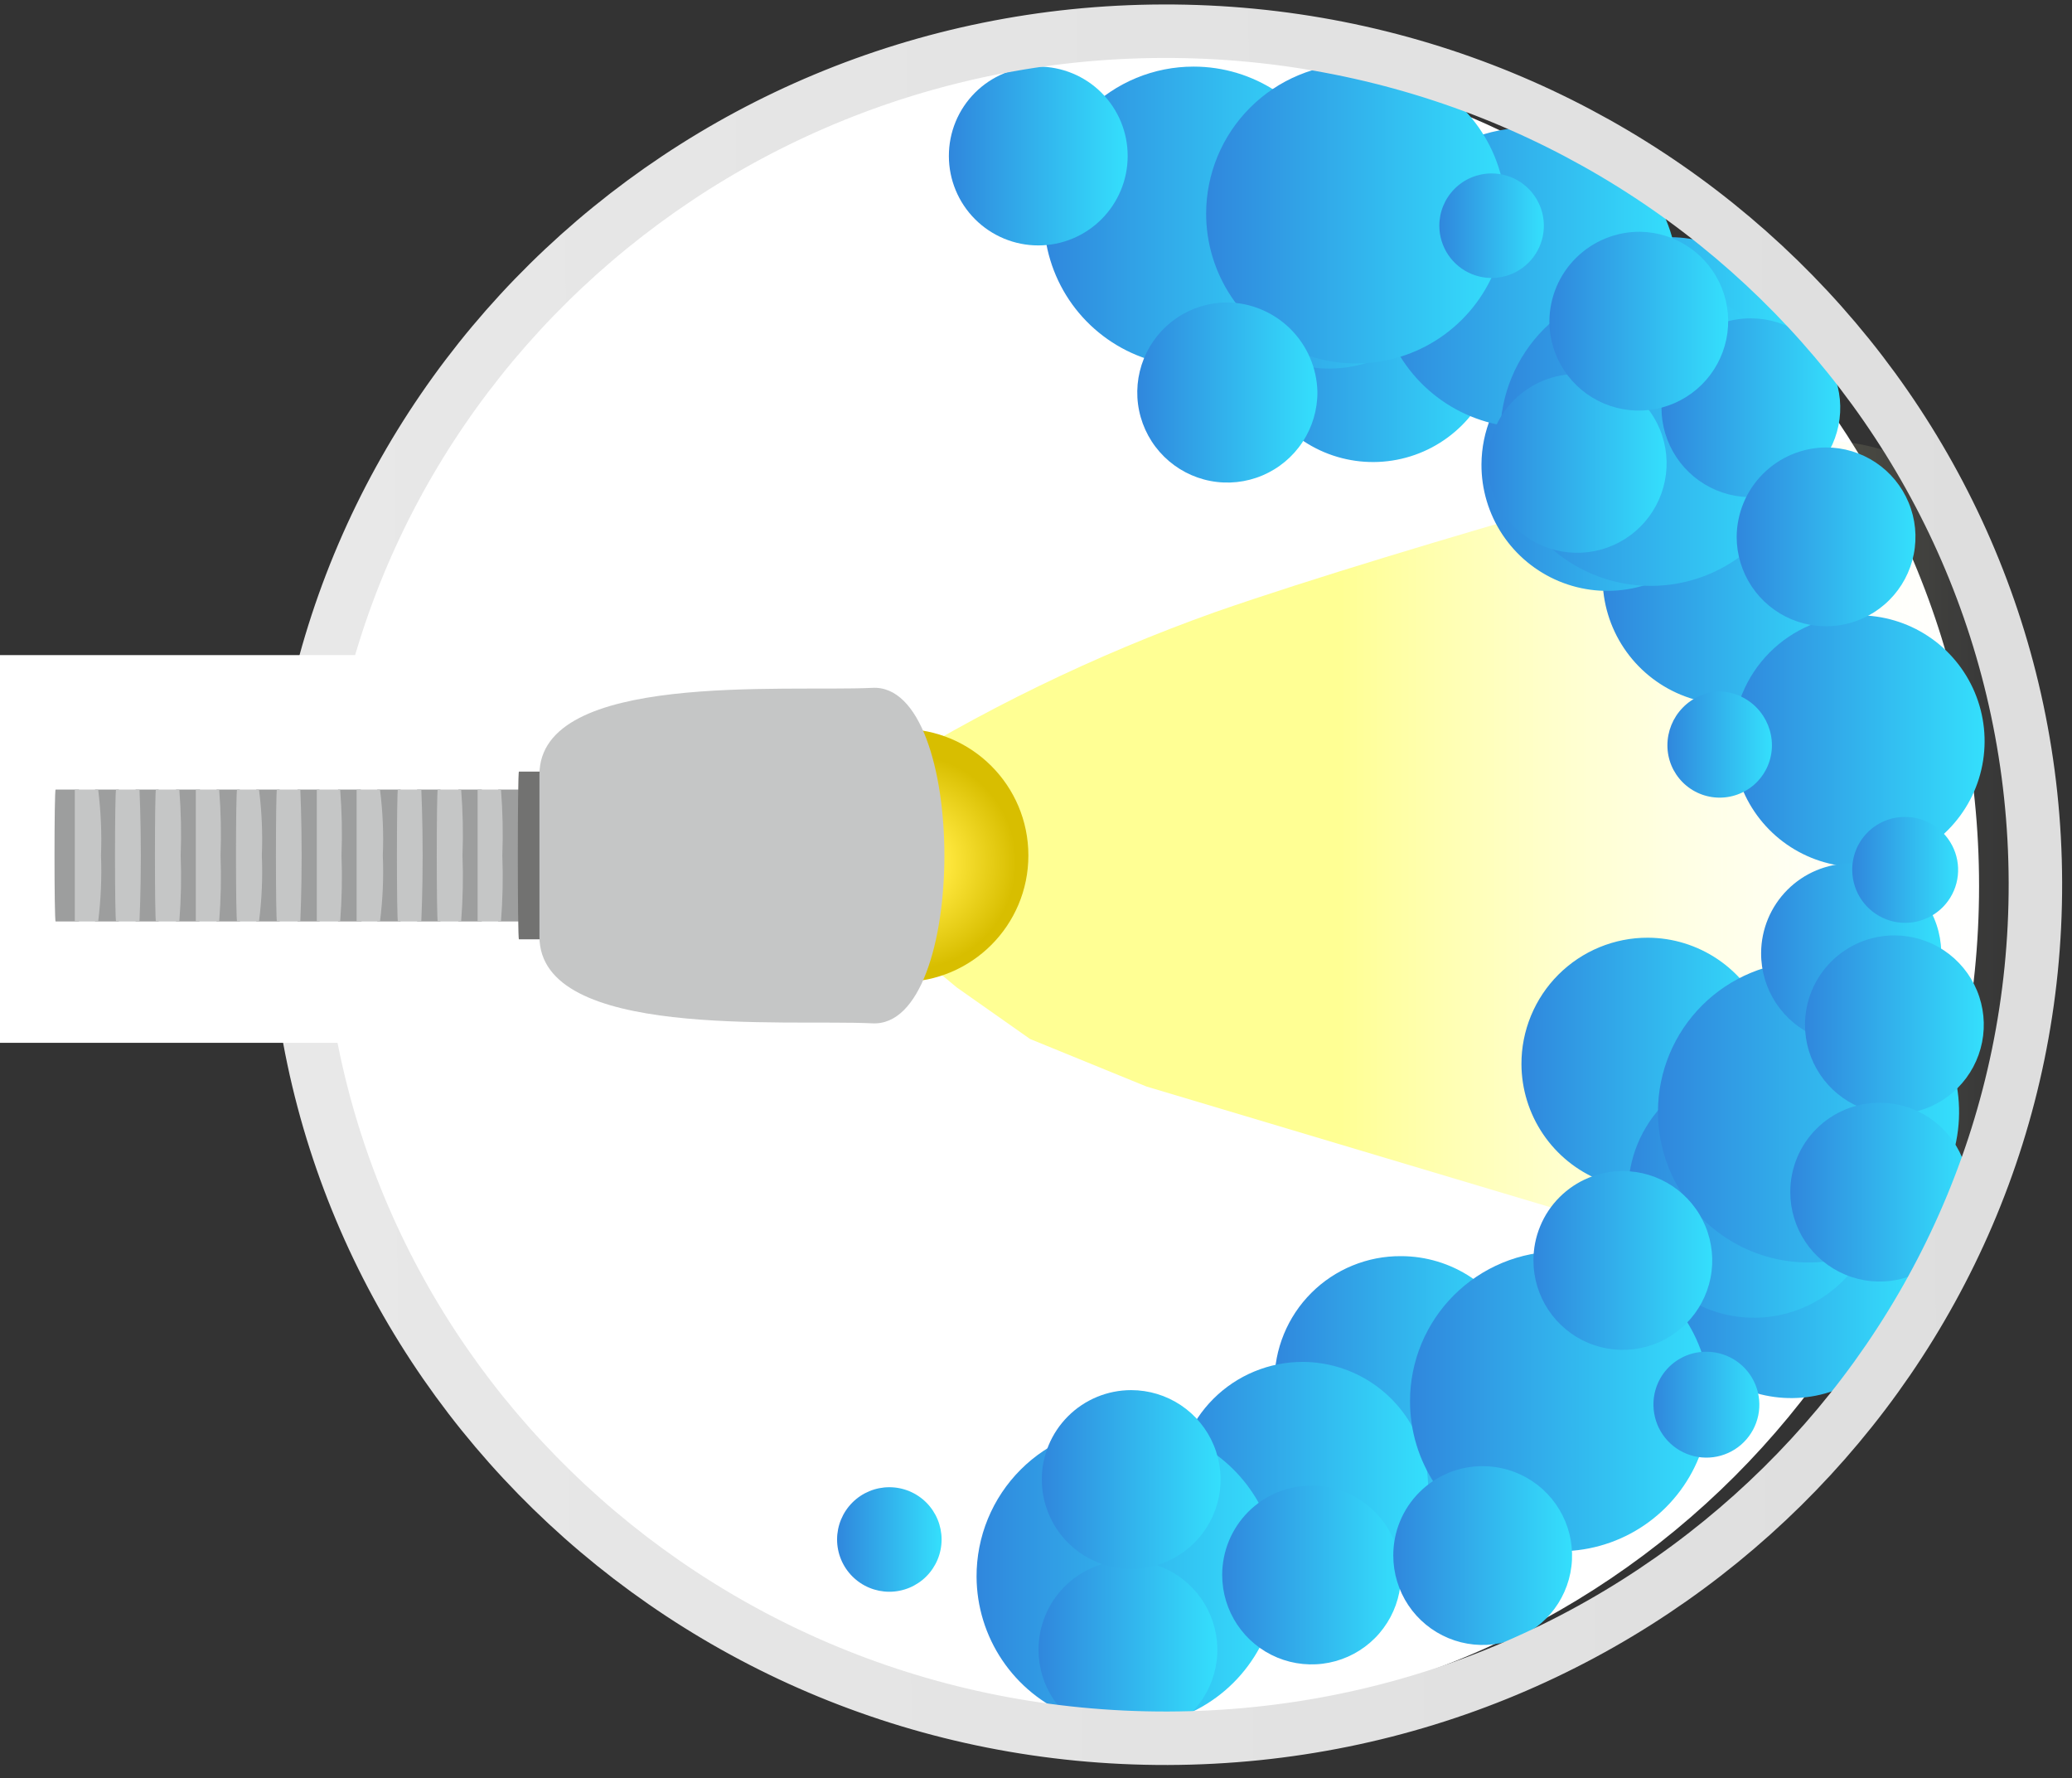
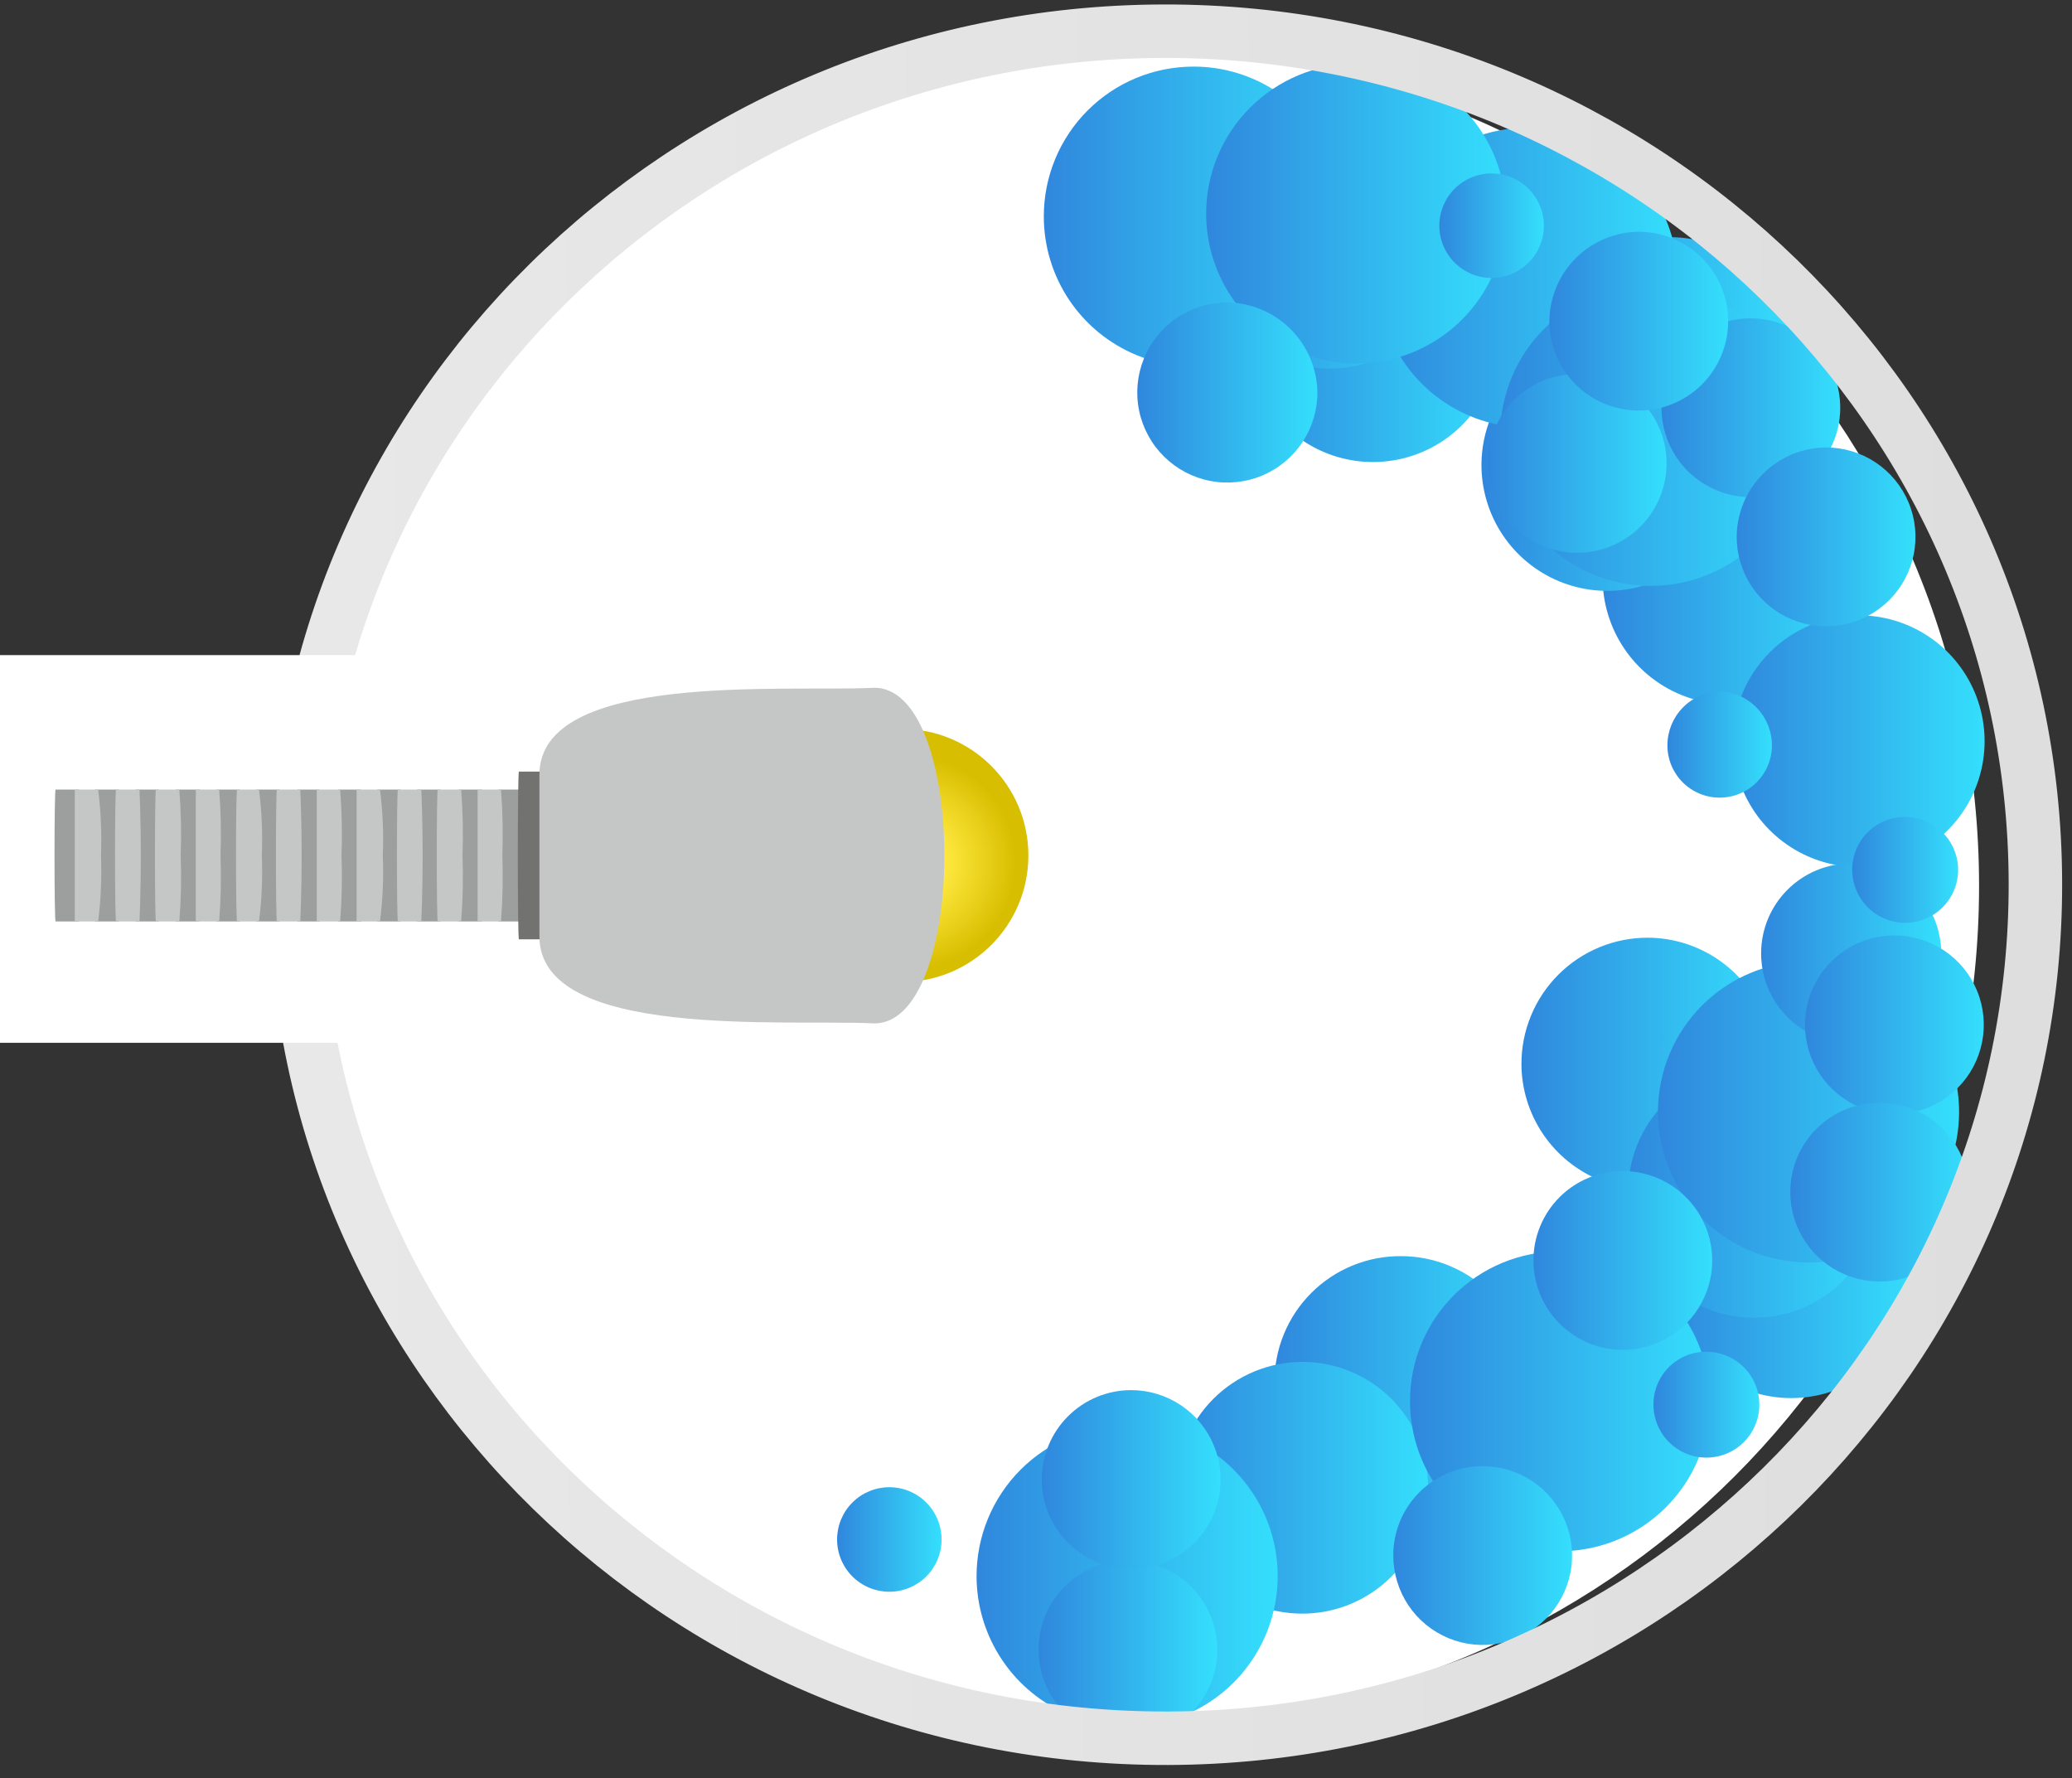
<svg xmlns="http://www.w3.org/2000/svg" width="155" height="133" viewBox="0 0 155 133" fill="none">
  <rect x="0" y="0" width="155" height="133" fill="#333333" stroke="none" />
  <path d="M85.59 128.726C120.085 128.726 148.048 100.763 148.048 66.269C148.048 31.774 120.085 3.811 85.59 3.811C51.096 3.811 23.132 31.774 23.132 66.269C23.132 100.763 51.096 128.726 85.59 128.726Z" fill="white" />
-   <path opacity="0.42" d="M65.185 58.288C73.263 53.192 81.878 49.002 90.873 45.793C105.359 40.742 133.3 33.146 133.3 33.146C133.3 33.146 143.21 31.287 147.27 38.853C151.331 46.419 151.846 55.51 151.998 57.036C152.149 58.561 152.372 69.37 152.22 69.986C152.069 70.602 150.341 80.017 150.341 80.017L147.422 88.199L144.109 92.361L139.836 94.886L136.229 95.351L126.128 93.331L85.762 81.269L77.055 77.714L71.569 73.855L65.64 68.925L64.286 65.844L64.064 61.804L64.216 60.723L65.185 58.288Z" fill="url(#paint0_linear)" />
  <path fill-rule="evenodd" clip-rule="evenodd" d="M129.34 33.752C131.213 33.75 133.044 34.303 134.602 35.343C136.16 36.382 137.375 37.86 138.093 39.59C138.81 41.32 138.999 43.224 138.634 45.061C138.269 46.898 137.367 48.585 136.043 49.91C134.719 51.234 133.031 52.136 131.194 52.501C129.357 52.865 127.453 52.677 125.723 51.959C123.993 51.242 122.515 50.027 121.476 48.469C120.437 46.911 119.883 45.08 119.885 43.207C119.88 41.963 120.12 40.731 120.594 39.582C121.067 38.432 121.763 37.388 122.642 36.509C123.521 35.63 124.566 34.934 125.715 34.46C126.865 33.987 128.097 33.746 129.34 33.752Z" fill="url(#paint1_linear)" />
  <path fill-rule="evenodd" clip-rule="evenodd" d="M102.763 15.73C104.625 15.74 106.442 16.302 107.985 17.345C109.528 18.388 110.726 19.865 111.43 21.589C112.133 23.313 112.309 25.207 111.936 27.031C111.563 28.855 110.658 30.528 109.334 31.838C108.01 33.147 106.328 34.035 104.5 34.388C102.671 34.742 100.78 34.545 99.063 33.824C97.347 33.102 95.883 31.887 94.857 30.333C93.83 28.78 93.288 26.956 93.298 25.095C93.303 23.858 93.552 22.634 94.031 21.494C94.51 20.354 95.209 19.319 96.088 18.449C96.967 17.579 98.01 16.892 99.155 16.425C100.3 15.959 101.526 15.722 102.763 15.73Z" fill="url(#paint2_linear)" />
  <path fill-rule="evenodd" clip-rule="evenodd" d="M104.804 93.957C106.676 93.957 108.506 94.512 110.062 95.552C111.619 96.592 112.832 98.07 113.548 99.799C114.265 101.529 114.452 103.432 114.087 105.268C113.722 107.104 112.82 108.791 111.497 110.115C110.173 111.438 108.486 112.34 106.65 112.705C104.814 113.07 102.911 112.883 101.182 112.166C99.452 111.45 97.974 110.237 96.934 108.68C95.894 107.124 95.339 105.294 95.339 103.422C95.331 102.176 95.57 100.942 96.043 99.79C96.516 98.638 97.212 97.591 98.093 96.711C98.973 95.83 100.02 95.133 101.172 94.661C102.324 94.188 103.558 93.948 104.804 93.957Z" fill="url(#paint3_linear)" />
  <path fill-rule="evenodd" clip-rule="evenodd" d="M97.46 101.866C99.319 101.874 101.133 102.432 102.675 103.47C104.217 104.507 105.418 105.978 106.125 107.697C106.833 109.415 107.016 111.305 106.651 113.127C106.287 114.95 105.391 116.624 104.077 117.938C102.762 119.252 101.089 120.148 99.266 120.513C97.444 120.877 95.554 120.694 93.835 119.986C92.117 119.279 90.646 118.079 89.608 116.536C88.571 114.994 88.013 113.18 88.005 111.321C88.002 110.079 88.245 108.848 88.719 107.7C89.193 106.551 89.89 105.508 90.768 104.63C91.647 103.751 92.69 103.055 93.838 102.581C94.987 102.106 96.218 101.864 97.46 101.866Z" fill="url(#paint4_linear)" />
  <path fill-rule="evenodd" clip-rule="evenodd" d="M138.997 46.025C140.859 46.015 142.683 46.557 144.236 47.584C145.79 48.61 147.005 50.074 147.726 51.79C148.448 53.507 148.645 55.398 148.291 57.227C147.938 59.055 147.05 60.737 145.741 62.061C144.431 63.385 142.758 64.29 140.934 64.663C139.11 65.036 137.216 64.86 135.492 64.157C133.768 63.453 132.291 62.255 131.248 60.712C130.205 59.169 129.643 57.352 129.633 55.49C129.625 52.995 130.606 50.598 132.361 48.824C134.116 47.05 136.502 46.044 138.997 46.025Z" fill="url(#paint5_linear)" />
  <path fill-rule="evenodd" clip-rule="evenodd" d="M124.976 17.741C126.834 17.75 128.647 18.31 130.188 19.348C131.728 20.387 132.927 21.857 133.633 23.576C134.34 25.294 134.522 27.183 134.157 29.004C133.792 30.826 132.897 32.498 131.583 33.812C130.269 35.126 128.596 36.021 126.775 36.386C124.953 36.751 123.065 36.569 121.346 35.863C119.628 35.156 118.157 33.958 117.119 32.417C116.081 30.877 115.521 29.063 115.511 27.206C115.509 25.962 115.752 24.73 116.226 23.58C116.701 22.431 117.398 21.386 118.278 20.507C119.157 19.627 120.202 18.93 121.351 18.456C122.501 17.981 123.733 17.738 124.976 17.741Z" fill="url(#paint6_linear)" />
  <path fill-rule="evenodd" clip-rule="evenodd" d="M123.28 70.138C125.137 70.147 126.951 70.707 128.491 71.745C130.032 72.784 131.23 74.254 131.937 75.973C132.643 77.691 132.825 79.58 132.46 81.401C132.095 83.223 131.2 84.895 129.886 86.209C128.573 87.523 126.9 88.418 125.078 88.783C123.257 89.148 121.368 88.966 119.65 88.26C117.931 87.553 116.461 86.355 115.422 84.814C114.384 83.274 113.824 81.46 113.815 79.603C113.81 78.359 114.053 77.126 114.527 75.976C115.001 74.826 115.698 73.781 116.578 72.901C117.458 72.021 118.503 71.324 119.653 70.85C120.803 70.376 122.036 70.133 123.28 70.138Z" fill="url(#paint7_linear)" />
  <path fill-rule="evenodd" clip-rule="evenodd" d="M120.178 25.367C122.045 25.355 123.873 25.898 125.431 26.928C126.988 27.957 128.204 29.426 128.924 31.148C129.645 32.871 129.837 34.768 129.476 36.6C129.116 38.431 128.219 40.114 126.9 41.435C125.58 42.756 123.898 43.654 122.067 44.017C120.236 44.38 118.338 44.189 116.615 43.471C114.892 42.752 113.422 41.538 112.391 39.982C111.36 38.426 110.814 36.598 110.824 34.731C110.838 32.254 111.827 29.881 113.578 28.128C115.329 26.375 117.701 25.383 120.178 25.367Z" fill="url(#paint8_linear)" />
  <path fill-rule="evenodd" clip-rule="evenodd" d="M133.987 85.643C135.859 85.641 137.69 86.195 139.248 87.233C140.806 88.272 142.021 89.75 142.739 91.479C143.457 93.209 143.646 95.112 143.281 96.949C142.917 98.785 142.017 100.473 140.693 101.798C139.37 103.122 137.684 104.025 135.847 104.391C134.011 104.757 132.107 104.57 130.377 103.854C128.647 103.138 127.168 101.925 126.128 100.368C125.087 98.811 124.532 96.981 124.532 95.108C124.526 93.865 124.767 92.632 125.24 91.482C125.714 90.332 126.41 89.287 127.289 88.407C128.168 87.527 129.212 86.83 130.362 86.356C131.511 85.881 132.743 85.639 133.987 85.643Z" fill="url(#paint9_linear)" />
  <path fill-rule="evenodd" clip-rule="evenodd" d="M131.25 79.734C133.108 79.742 134.923 80.3 136.465 81.337C138.007 82.375 139.207 83.846 139.915 85.564C140.622 87.283 140.805 89.172 140.441 90.995C140.076 92.817 139.18 94.491 137.866 95.805C136.552 97.12 134.878 98.016 133.056 98.38C131.233 98.745 129.344 98.562 127.625 97.854C125.906 97.146 124.436 95.946 123.398 94.404C122.36 92.862 121.803 91.047 121.795 89.189C121.789 87.946 122.03 86.714 122.503 85.564C122.977 84.415 123.673 83.37 124.552 82.491C125.431 81.612 126.475 80.916 127.625 80.443C128.775 79.969 130.006 79.728 131.25 79.734Z" fill="url(#paint10_linear)" />
  <path fill-rule="evenodd" clip-rule="evenodd" d="M99.47 8.74C101.329 8.748 103.143 9.306 104.685 10.344C106.228 11.381 107.428 12.852 108.135 14.571C108.843 16.289 109.026 18.179 108.662 20.002C108.297 21.824 107.401 23.498 106.087 24.812C104.773 26.126 103.099 27.022 101.276 27.387C99.454 27.751 97.564 27.568 95.846 26.861C94.127 26.153 92.656 24.953 91.619 23.411C90.581 21.869 90.023 20.054 90.015 18.195C90.01 16.952 90.251 15.72 90.724 14.571C91.197 13.421 91.894 12.377 92.773 11.498C93.652 10.619 94.696 9.922 95.846 9.449C96.995 8.976 98.227 8.735 99.47 8.74Z" fill="url(#paint11_linear)" />
  <path fill-rule="evenodd" clip-rule="evenodd" d="M89.288 4.982C91.506 4.98 93.674 5.636 95.52 6.867C97.365 8.098 98.804 9.849 99.654 11.897C100.504 13.946 100.728 16.201 100.296 18.376C99.865 20.552 98.798 22.551 97.23 24.12C95.662 25.689 93.664 26.758 91.489 27.192C89.314 27.625 87.058 27.404 85.009 26.555C82.96 25.707 81.208 24.27 79.975 22.426C78.743 20.581 78.085 18.413 78.085 16.195C78.082 14.723 78.37 13.264 78.932 11.903C79.494 10.543 80.319 9.306 81.36 8.264C82.4 7.223 83.636 6.397 84.997 5.833C86.357 5.27 87.815 4.981 89.288 4.982Z" fill="url(#paint12_linear)" />
  <path fill-rule="evenodd" clip-rule="evenodd" d="M84.368 106.624C86.591 106.634 88.762 107.302 90.606 108.543C92.451 109.785 93.887 111.544 94.733 113.6C95.579 115.656 95.798 117.917 95.362 120.097C94.925 122.277 93.854 124.279 92.282 125.852C90.71 127.424 88.707 128.495 86.527 128.932C84.347 129.368 82.087 129.149 80.031 128.303C77.975 127.457 76.215 126.021 74.974 124.176C73.732 122.332 73.064 120.161 73.054 117.938C73.048 116.45 73.336 114.976 73.902 113.6C74.468 112.225 75.301 110.975 76.353 109.923C77.405 108.871 78.655 108.038 80.031 107.472C81.406 106.906 82.88 106.617 84.368 106.624Z" fill="url(#paint13_linear)" />
  <path fill-rule="evenodd" clip-rule="evenodd" d="M135.24 71.905C137.472 71.895 139.657 72.549 141.517 73.783C143.377 75.017 144.829 76.776 145.687 78.837C146.546 80.898 146.772 83.167 146.339 85.357C145.905 87.547 144.83 89.558 143.251 91.136C141.672 92.714 139.659 93.787 137.469 94.219C135.279 94.651 133.01 94.422 130.95 93.561C128.89 92.701 127.132 91.248 125.899 89.387C124.667 87.526 124.015 85.34 124.027 83.108C124.043 80.14 125.23 77.298 127.329 75.2C129.429 73.103 132.272 71.918 135.24 71.905Z" fill="url(#paint14_linear)" />
  <path fill-rule="evenodd" clip-rule="evenodd" d="M114.279 9.558C116.497 9.556 118.666 10.212 120.511 11.443C122.356 12.674 123.795 14.425 124.645 16.473C125.495 18.522 125.719 20.777 125.287 22.952C124.856 25.128 123.789 27.127 122.221 28.696C120.653 30.265 118.655 31.334 116.48 31.768C114.305 32.201 112.05 31.98 110 31.131C107.951 30.283 106.199 28.846 104.967 27.002C103.734 25.157 103.076 22.989 103.076 20.771C103.071 19.298 103.357 17.838 103.918 16.476C104.479 15.114 105.304 13.876 106.345 12.834C107.386 11.792 108.623 10.966 109.985 10.404C111.346 9.842 112.806 9.554 114.279 9.558Z" fill="url(#paint15_linear)" />
  <path fill-rule="evenodd" clip-rule="evenodd" d="M101.44 4.76C103.658 4.76 105.826 5.418 107.67 6.651C109.514 7.883 110.952 9.635 111.8 11.684C112.648 13.734 112.87 15.989 112.436 18.164C112.003 20.34 110.934 22.337 109.365 23.905C107.796 25.473 105.797 26.54 103.621 26.971C101.445 27.403 99.191 27.18 97.142 26.329C95.093 25.479 93.343 24.04 92.112 22.195C90.881 20.35 90.225 18.181 90.227 15.963C90.235 12.992 91.419 10.146 93.521 8.047C95.622 5.947 98.469 4.766 101.44 4.76Z" fill="url(#paint16_linear)" />
  <path fill-rule="evenodd" clip-rule="evenodd" d="M116.693 93.603C118.911 93.603 121.08 94.261 122.924 95.494C124.768 96.726 126.205 98.478 127.053 100.527C127.902 102.577 128.123 104.832 127.69 107.007C127.256 109.183 126.187 111.18 124.618 112.748C123.049 114.316 121.05 115.383 118.874 115.814C116.699 116.246 114.444 116.022 112.395 115.172C110.347 114.322 108.596 112.883 107.365 111.038C106.134 109.193 105.478 107.024 105.48 104.806C105.479 103.334 105.768 101.875 106.331 100.515C106.895 99.154 107.721 97.919 108.762 96.878C109.804 95.837 111.041 95.012 112.401 94.45C113.762 93.888 115.221 93.601 116.693 93.603Z" fill="url(#paint17_linear)" />
  <path fill-rule="evenodd" clip-rule="evenodd" d="M123.431 21.297C125.664 21.285 127.85 21.936 129.711 23.169C131.572 24.402 133.026 26.161 133.885 28.221C134.745 30.282 134.974 32.552 134.541 34.742C134.108 36.933 133.034 38.945 131.456 40.524C129.877 42.103 127.864 43.177 125.674 43.609C123.483 44.042 121.214 43.814 119.153 42.954C117.093 42.094 115.334 40.641 114.101 38.779C112.868 36.918 112.216 34.732 112.228 32.499C112.236 29.53 113.419 26.686 115.518 24.587C117.617 22.487 120.462 21.305 123.431 21.297Z" fill="url(#paint18_linear)" />
-   <path fill-rule="evenodd" clip-rule="evenodd" d="M77.671 4.982C78.549 4.981 79.419 5.153 80.231 5.489C81.043 5.824 81.781 6.317 82.402 6.938C83.023 7.559 83.516 8.297 83.852 9.109C84.187 9.921 84.359 10.791 84.358 11.67C84.358 13.443 83.653 15.144 82.399 16.398C81.145 17.652 79.444 18.357 77.671 18.357C75.897 18.357 74.196 17.652 72.942 16.398C71.688 15.144 70.983 13.443 70.983 11.67C70.981 10.791 71.152 9.92 71.487 9.107C71.822 8.295 72.315 7.557 72.936 6.935C73.558 6.314 74.296 5.821 75.108 5.486C75.921 5.151 76.792 4.98 77.671 4.982Z" fill="url(#paint19_linear)" />
  <path fill-rule="evenodd" clip-rule="evenodd" d="M131.017 23.812C132.338 23.82 133.628 24.219 134.722 24.959C135.817 25.699 136.668 26.747 137.167 27.97C137.667 29.193 137.793 30.537 137.53 31.832C137.266 33.127 136.625 34.314 135.688 35.245C134.75 36.176 133.557 36.808 132.26 37.062C130.964 37.315 129.621 37.179 128.401 36.67C127.182 36.161 126.141 35.303 125.409 34.202C124.677 33.102 124.288 31.81 124.29 30.489C124.288 29.607 124.462 28.734 124.8 27.92C125.138 27.106 125.634 26.367 126.26 25.746C126.886 25.125 127.628 24.635 128.445 24.302C129.261 23.97 130.136 23.803 131.017 23.812Z" fill="url(#paint20_linear)" />
  <path fill-rule="evenodd" clip-rule="evenodd" d="M117.986 27.973C119.309 27.973 120.602 28.366 121.702 29.101C122.802 29.836 123.659 30.881 124.165 32.104C124.671 33.326 124.803 34.672 124.544 35.969C124.285 37.266 123.647 38.458 122.711 39.393C121.775 40.328 120.582 40.964 119.284 41.221C117.987 41.477 116.642 41.344 115.42 40.836C114.198 40.328 113.155 39.469 112.421 38.368C111.687 37.267 111.297 35.974 111.299 34.651C111.299 33.773 111.472 32.904 111.808 32.093C112.144 31.282 112.637 30.546 113.258 29.925C113.879 29.305 114.616 28.814 115.428 28.479C116.239 28.144 117.108 27.972 117.986 27.973Z" fill="url(#paint21_linear)" />
-   <path fill-rule="evenodd" clip-rule="evenodd" d="M98.106 111.119C99.429 111.117 100.723 111.508 101.824 112.241C102.925 112.975 103.784 114.019 104.292 115.24C104.799 116.462 104.933 117.807 104.676 119.105C104.419 120.403 103.783 121.595 102.849 122.531C101.914 123.468 100.722 124.105 99.425 124.364C98.127 124.623 96.782 124.491 95.56 123.986C94.337 123.48 93.292 122.623 92.557 121.523C91.822 120.423 91.429 119.129 91.429 117.806C91.428 116.929 91.6 116.059 91.935 115.248C92.269 114.437 92.761 113.699 93.381 113.078C94.001 112.457 94.738 111.965 95.549 111.628C96.359 111.292 97.229 111.119 98.106 111.119Z" fill="url(#paint22_linear)" />
  <path fill-rule="evenodd" clip-rule="evenodd" d="M136.593 33.468C137.917 33.467 139.211 33.857 140.312 34.591C141.413 35.325 142.272 36.37 142.779 37.592C143.287 38.814 143.42 40.16 143.162 41.458C142.905 42.756 142.268 43.949 141.332 44.884C140.396 45.82 139.204 46.457 137.905 46.715C136.607 46.973 135.262 46.839 134.039 46.332C132.817 45.825 131.773 44.966 131.039 43.865C130.305 42.763 129.914 41.469 129.916 40.146C129.929 38.379 130.637 36.688 131.886 35.439C133.136 34.19 134.826 33.482 136.593 33.468Z" fill="url(#paint23_linear)" />
  <path fill-rule="evenodd" clip-rule="evenodd" d="M138.432 64.582C139.768 64.572 141.078 64.959 142.194 65.696C143.309 66.432 144.181 67.484 144.697 68.717C145.213 69.951 145.351 71.309 145.093 72.621C144.834 73.933 144.191 75.138 143.246 76.083C142.301 77.029 141.096 77.671 139.784 77.93C138.472 78.188 137.113 78.05 135.88 77.534C134.647 77.018 133.595 76.147 132.859 75.031C132.122 73.915 131.734 72.606 131.744 71.269C131.755 69.498 132.463 67.804 133.715 66.552C134.966 65.3 136.661 64.592 138.432 64.582Z" fill="url(#paint24_linear)" />
  <path fill-rule="evenodd" clip-rule="evenodd" d="M122.694 17.336C124.012 17.356 125.294 17.765 126.381 18.512C127.467 19.259 128.309 20.31 128.799 21.534C129.29 22.757 129.408 24.099 129.139 25.389C128.869 26.68 128.225 27.862 127.285 28.787C126.346 29.712 125.155 30.339 123.86 30.589C122.566 30.839 121.227 30.701 120.011 30.192C118.795 29.683 117.756 28.826 117.026 27.728C116.295 26.631 115.905 25.342 115.905 24.024C115.912 23.139 116.093 22.264 116.437 21.449C116.782 20.634 117.284 19.895 117.914 19.274C118.545 18.653 119.291 18.162 120.111 17.83C120.931 17.497 121.809 17.33 122.694 17.336Z" fill="url(#paint25_linear)" />
  <path fill-rule="evenodd" clip-rule="evenodd" d="M91.763 22.62C93.542 22.632 95.246 23.338 96.513 24.586C97.781 25.835 98.512 27.528 98.551 29.307C98.561 30.639 98.175 31.945 97.443 33.059C96.711 34.172 95.666 35.043 94.438 35.562C93.211 36.082 91.857 36.225 90.549 35.975C89.24 35.725 88.034 35.092 87.085 34.157C86.136 33.222 85.485 32.026 85.215 30.721C84.945 29.416 85.069 28.061 85.569 26.826C86.07 25.591 86.926 24.532 88.028 23.783C89.13 23.035 90.43 22.63 91.763 22.62Z" fill="url(#paint26_linear)" />
  <path fill-rule="evenodd" clip-rule="evenodd" d="M121.4 87.593C122.723 87.593 124.016 87.985 125.115 88.72C126.215 89.455 127.072 90.499 127.578 91.721C128.084 92.943 128.217 94.287 127.959 95.585C127.701 96.882 127.064 98.073 126.129 99.009C125.193 99.944 124.002 100.581 122.705 100.839C121.408 101.097 120.063 100.964 118.841 100.458C117.619 99.952 116.575 99.095 115.84 97.995C115.105 96.895 114.713 95.603 114.713 94.28C114.71 93.401 114.881 92.53 115.217 91.718C115.552 90.905 116.044 90.167 116.666 89.546C117.287 88.924 118.025 88.431 118.838 88.096C119.65 87.761 120.521 87.59 121.4 87.593Z" fill="url(#paint27_linear)" />
  <path fill-rule="evenodd" clip-rule="evenodd" d="M141.715 69.966C143.037 69.966 144.33 70.358 145.43 71.093C146.529 71.827 147.387 72.872 147.893 74.094C148.399 75.316 148.531 76.66 148.273 77.957C148.015 79.255 147.378 80.446 146.443 81.381C145.508 82.317 144.316 82.954 143.019 83.212C141.722 83.469 140.377 83.337 139.155 82.831C137.934 82.325 136.889 81.468 136.154 80.368C135.42 79.268 135.027 77.975 135.027 76.653C135.027 74.879 135.732 73.178 136.986 71.924C138.24 70.67 139.941 69.966 141.715 69.966Z" fill="url(#paint28_linear)" />
  <path fill-rule="evenodd" clip-rule="evenodd" d="M84.368 116.716C85.691 116.714 86.985 117.104 88.086 117.838C89.187 118.571 90.046 119.615 90.553 120.837C91.061 122.058 91.195 123.403 90.938 124.701C90.681 125.999 90.045 127.192 89.11 128.128C88.175 129.064 86.984 129.702 85.686 129.961C84.389 130.22 83.044 130.088 81.821 129.582C80.599 129.076 79.554 128.219 78.819 127.119C78.083 126.019 77.691 124.726 77.691 123.403C77.688 122.525 77.859 121.655 78.194 120.843C78.528 120.031 79.02 119.293 79.64 118.672C80.26 118.05 80.998 117.558 81.809 117.222C82.62 116.886 83.49 116.714 84.368 116.716Z" fill="url(#paint29_linear)" />
  <path fill-rule="evenodd" clip-rule="evenodd" d="M84.621 103.978C85.943 103.978 87.236 104.37 88.336 105.105C89.436 105.839 90.293 106.884 90.799 108.106C91.305 109.328 91.438 110.672 91.18 111.969C90.921 113.267 90.285 114.458 89.349 115.393C88.414 116.329 87.223 116.965 85.925 117.223C84.628 117.482 83.284 117.349 82.062 116.843C80.84 116.337 79.795 115.48 79.061 114.38C78.326 113.28 77.934 111.987 77.934 110.665C77.934 108.891 78.638 107.19 79.892 105.936C81.146 104.682 82.847 103.978 84.621 103.978Z" fill="url(#paint30_linear)" />
  <path fill-rule="evenodd" clip-rule="evenodd" d="M140.614 82.481C141.937 82.481 143.23 82.874 144.33 83.609C145.43 84.344 146.287 85.389 146.793 86.612C147.298 87.835 147.43 89.18 147.171 90.477C146.913 91.775 146.275 92.966 145.338 93.901C144.402 94.836 143.21 95.472 141.912 95.729C140.614 95.986 139.269 95.852 138.047 95.344C136.826 94.836 135.782 93.978 135.048 92.877C134.315 91.775 133.924 90.482 133.926 89.159C133.925 88.281 134.097 87.411 134.433 86.6C134.769 85.788 135.261 85.051 135.883 84.431C136.504 83.81 137.242 83.319 138.054 82.984C138.865 82.65 139.735 82.479 140.614 82.481Z" fill="url(#paint31_linear)" />
  <path fill-rule="evenodd" clip-rule="evenodd" d="M110.905 109.665C112.228 109.663 113.522 110.053 114.623 110.787C115.724 111.52 116.582 112.564 117.09 113.786C117.598 115.007 117.732 116.352 117.475 117.65C117.218 118.948 116.582 120.141 115.647 121.077C114.712 122.013 113.521 122.651 112.223 122.91C110.926 123.169 109.581 123.037 108.358 122.531C107.136 122.025 106.091 121.168 105.355 120.068C104.62 118.968 104.228 117.675 104.228 116.352C104.225 115.474 104.396 114.604 104.73 113.792C105.065 112.98 105.556 112.242 106.177 111.621C106.797 110.999 107.534 110.507 108.346 110.171C109.157 109.835 110.027 109.663 110.905 109.665Z" fill="url(#paint32_linear)" />
  <path fill-rule="evenodd" clip-rule="evenodd" d="M127.734 101.109C128.51 101.125 129.264 101.369 129.903 101.81C130.541 102.251 131.036 102.87 131.326 103.59C131.615 104.31 131.687 105.1 131.532 105.86C131.376 106.621 131.001 107.319 130.452 107.868C129.903 108.417 129.205 108.792 128.445 108.947C127.684 109.103 126.895 109.031 126.174 108.742C125.454 108.452 124.835 107.957 124.394 107.318C123.953 106.68 123.709 105.925 123.693 105.149C123.678 104.615 123.772 104.082 123.969 103.585C124.167 103.088 124.464 102.636 124.842 102.258C125.221 101.88 125.672 101.583 126.169 101.385C126.667 101.187 127.199 101.093 127.734 101.109Z" fill="url(#paint33_linear)" />
  <path fill-rule="evenodd" clip-rule="evenodd" d="M66.529 111.24C67.566 111.24 68.56 111.652 69.293 112.385C70.026 113.119 70.438 114.113 70.438 115.15C70.438 116.187 70.026 117.181 69.293 117.914C68.56 118.647 67.566 119.059 66.529 119.059C65.492 119.059 64.498 118.647 63.765 117.914C63.032 117.181 62.62 116.187 62.62 115.15C62.62 114.113 63.032 113.119 63.765 112.385C64.498 111.652 65.492 111.24 66.529 111.24Z" fill="url(#paint34_linear)" />
  <path fill-rule="evenodd" clip-rule="evenodd" d="M142.472 61.106C143.254 61.097 144.021 61.319 144.677 61.744C145.333 62.17 145.848 62.78 146.158 63.498C146.468 64.216 146.558 65.009 146.417 65.778C146.277 66.547 145.912 67.257 145.368 67.819C144.824 68.381 144.126 68.77 143.362 68.936C142.598 69.102 141.802 69.038 141.075 68.752C140.347 68.466 139.72 67.971 139.273 67.33C138.826 66.688 138.579 65.929 138.563 65.147C138.548 64.624 138.638 64.102 138.828 63.614C139.017 63.126 139.303 62.68 139.667 62.304C140.031 61.927 140.467 61.627 140.949 61.422C141.431 61.216 141.949 61.109 142.472 61.106Z" fill="url(#paint35_linear)" />
  <path fill-rule="evenodd" clip-rule="evenodd" d="M111.582 12.973C112.355 12.973 113.111 13.202 113.754 13.632C114.396 14.061 114.897 14.672 115.193 15.386C115.489 16.1 115.567 16.886 115.416 17.645C115.265 18.403 114.893 19.099 114.346 19.646C113.799 20.193 113.103 20.565 112.344 20.716C111.586 20.867 110.8 20.79 110.086 20.494C109.371 20.198 108.761 19.697 108.331 19.054C107.902 18.411 107.672 17.655 107.672 16.882C107.672 15.845 108.084 14.851 108.817 14.118C109.55 13.384 110.545 12.973 111.582 12.973Z" fill="url(#paint36_linear)" />
  <path fill-rule="evenodd" clip-rule="evenodd" d="M128.643 51.712C129.692 51.746 130.686 52.187 131.416 52.941C132.145 53.695 132.553 54.703 132.552 55.753C132.552 56.266 132.451 56.775 132.255 57.249C132.058 57.723 131.77 58.154 131.407 58.517C131.044 58.88 130.614 59.168 130.139 59.364C129.665 59.561 129.157 59.662 128.643 59.662C128.13 59.662 127.621 59.561 127.147 59.364C126.673 59.168 126.242 58.88 125.879 58.517C125.516 58.154 125.228 57.723 125.031 57.249C124.835 56.775 124.734 56.266 124.734 55.753C124.733 54.703 125.141 53.695 125.871 52.941C126.6 52.187 127.594 51.746 128.643 51.712Z" fill="url(#paint37_linear)" />
  <path d="M87.355 130.017C123.298 129.919 152.358 101.257 152.262 65.998C152.166 30.74 122.95 2.236 87.007 2.334C51.064 2.432 22.004 31.094 22.1 66.353C22.196 101.611 51.411 130.114 87.355 130.017Z" stroke="url(#paint38_linear)" stroke-width="4" />
  <path d="M67.465 73.451C72.693 73.451 76.93 69.213 76.93 63.986C76.93 58.758 72.693 54.52 67.465 54.52C62.238 54.52 58 58.758 58 63.986C58 69.213 62.238 73.451 67.465 73.451Z" fill="url(#paint39_radial)" />
  <rect y="49" width="29" height="29" fill="white" />
  <path fill-rule="evenodd" clip-rule="evenodd" d="M5.909 59.056H4.161C4.05 59.056 4.05 68.925 4.161 68.925H5.909C5.909 68.925 6.01 66.763 6.01 63.986C6.01 61.218 5.909 59.056 5.909 59.056Z" fill="#9D9E9E" />
  <path fill-rule="evenodd" clip-rule="evenodd" d="M8.889 59.056H7.111V68.925H8.889C9.019 67.282 9.053 65.633 8.99 63.986C9.052 62.342 9.019 60.696 8.889 59.056Z" fill="#9D9E9E" />
  <path fill-rule="evenodd" clip-rule="evenodd" d="M11.869 59.056H10.142V68.925H11.869C12.073 67.287 12.144 65.635 12.081 63.986C12.144 62.339 12.073 60.691 11.869 59.056Z" fill="#9D9E9E" />
  <path fill-rule="evenodd" clip-rule="evenodd" d="M14.96 59.056H13.172C13.061 59.056 13.061 68.925 13.172 68.925H14.92C14.92 68.925 15.021 66.763 15.021 63.986C15.061 61.218 14.96 59.056 14.96 59.056Z" fill="#9D9E9E" />
  <path fill-rule="evenodd" clip-rule="evenodd" d="M17.94 59.056H16.203C16.102 59.056 16.102 68.925 16.203 68.925H17.95C18.08 67.282 18.114 65.633 18.051 63.986C18.11 62.342 18.073 60.696 17.94 59.056Z" fill="#9D9E9E" />
  <path fill-rule="evenodd" clip-rule="evenodd" d="M20.92 59.056H19.172V68.925H20.92C21.049 67.282 21.083 65.633 21.021 63.986C21.083 62.342 21.049 60.696 20.92 59.056Z" fill="#9D9E9E" />
  <path fill-rule="evenodd" clip-rule="evenodd" d="M23.9 59.056H22.264C22.163 59.056 22.163 68.925 22.264 68.925H23.91C24.12 67.287 24.192 65.635 24.122 63.986C24.188 62.339 24.114 60.69 23.9 59.056Z" fill="#9D9E9E" />
  <path fill-rule="evenodd" clip-rule="evenodd" d="M26.991 59.056H25.294C25.193 59.056 25.193 68.925 25.294 68.925H27.042C27.042 68.925 27.143 66.763 27.143 63.986C27.092 61.218 26.991 59.056 26.991 59.056Z" fill="#9D9E9E" />
  <path fill-rule="evenodd" clip-rule="evenodd" d="M29.971 59.056H28.224V68.925H29.971C30.101 67.282 30.134 65.633 30.072 63.986C30.134 62.342 30.101 60.696 29.971 59.056Z" fill="#9D9E9E" />
  <path fill-rule="evenodd" clip-rule="evenodd" d="M32.951 59.056H31.204V68.925H32.951C33.155 67.287 33.226 65.635 33.163 63.986C33.226 62.339 33.155 60.691 32.951 59.056Z" fill="#9D9E9E" />
  <path fill-rule="evenodd" clip-rule="evenodd" d="M36.042 59.056H34.294C34.183 59.056 34.183 68.925 34.294 68.925H36.042C36.042 68.925 36.143 66.763 36.143 63.986C36.143 61.218 36.042 59.056 36.042 59.056Z" fill="#9D9E9E" />
  <path fill-rule="evenodd" clip-rule="evenodd" d="M39.022 59.056H37.275C37.173 59.056 37.173 68.925 37.275 68.925H39.022C39.152 67.282 39.185 65.633 39.123 63.986C39.185 62.342 39.151 60.696 39.022 59.056Z" fill="#9D9E9E" />
  <path fill-rule="evenodd" clip-rule="evenodd" d="M7.344 59.056H5.596V68.925H7.344C7.548 67.287 7.619 65.635 7.556 63.986C7.619 62.339 7.548 60.691 7.344 59.056Z" fill="#C5C6C6" />
  <path fill-rule="evenodd" clip-rule="evenodd" d="M10.435 59.056H8.687C8.576 59.056 8.576 68.925 8.687 68.925H10.435C10.435 68.925 10.536 66.763 10.536 63.986C10.536 61.218 10.435 59.056 10.435 59.056Z" fill="#C5C6C6" />
  <path fill-rule="evenodd" clip-rule="evenodd" d="M13.415 59.056H11.667C11.566 59.056 11.566 68.925 11.667 68.925H13.415C13.544 67.282 13.578 65.633 13.516 63.986C13.578 62.342 13.544 60.696 13.415 59.056Z" fill="#C5C6C6" />
  <path fill-rule="evenodd" clip-rule="evenodd" d="M16.395 59.056H14.647V68.925H16.395C16.524 67.282 16.558 65.633 16.496 63.986C16.558 62.342 16.524 60.696 16.395 59.056Z" fill="#C5C6C6" />
  <path fill-rule="evenodd" clip-rule="evenodd" d="M19.375 59.056H17.738C17.627 59.056 17.627 68.925 17.738 68.925H19.375C19.585 67.287 19.656 65.635 19.587 63.986C19.655 62.339 19.585 60.69 19.375 59.056Z" fill="#C5C6C6" />
  <path fill-rule="evenodd" clip-rule="evenodd" d="M22.465 59.056H20.718C20.617 59.056 20.617 68.925 20.718 68.925H22.465C22.465 68.925 22.566 66.763 22.566 63.986C22.566 61.218 22.465 59.056 22.465 59.056Z" fill="#C5C6C6" />
  <path fill-rule="evenodd" clip-rule="evenodd" d="M25.446 59.056H23.698V68.925H25.446C25.575 67.282 25.609 65.633 25.547 63.986C25.609 62.342 25.575 60.696 25.446 59.056Z" fill="#C5C6C6" />
  <path fill-rule="evenodd" clip-rule="evenodd" d="M28.425 59.056H26.678V68.925H28.425C28.636 67.287 28.706 65.635 28.637 63.986C28.706 62.339 28.635 60.69 28.425 59.056Z" fill="#C5C6C6" />
  <path fill-rule="evenodd" clip-rule="evenodd" d="M31.517 59.056H29.769C29.668 59.056 29.668 68.925 29.769 68.925H31.517C31.517 68.925 31.618 66.763 31.618 63.986C31.618 61.218 31.517 59.056 31.517 59.056Z" fill="#C5C6C6" />
  <path fill-rule="evenodd" clip-rule="evenodd" d="M34.497 59.056H32.749C32.648 59.056 32.648 68.925 32.749 68.925H34.497C34.626 67.282 34.66 65.633 34.598 63.986C34.66 62.342 34.626 60.696 34.497 59.056Z" fill="#C5C6C6" />
  <path fill-rule="evenodd" clip-rule="evenodd" d="M37.477 59.056H35.729V68.925H37.477C37.606 67.282 37.64 65.633 37.578 63.986C37.64 62.342 37.606 60.696 37.477 59.056Z" fill="#C5C6C6" />
  <path fill-rule="evenodd" clip-rule="evenodd" d="M40.447 57.713H38.82C38.709 57.713 38.709 70.259 38.82 70.259H40.447C40.643 68.174 40.711 66.079 40.648 63.986C40.71 61.892 40.643 59.797 40.447 57.713Z" fill="#727271" />
  <path fill-rule="evenodd" clip-rule="evenodd" d="M65.246 51.45C58.67 51.763 40.355 50.217 40.355 57.935V70.056C40.355 77.774 58.67 76.229 65.246 76.542C72.448 76.946 72.448 51.035 65.246 51.45Z" fill="#C5C6C6" />
  <defs>
    <linearGradient id="paint0_linear" x1="64.064" y1="64.127" x2="152.271" y2="64.127" gradientUnits="userSpaceOnUse">
      <stop offset="0.41" stop-color="#FFFF00" />
      <stop offset="1" stop-color="white" stop-opacity="0" />
    </linearGradient>
    <linearGradient id="paint1_linear" x1="118.195" y1="48.287" x2="140.505" y2="48.287" gradientUnits="userSpaceOnUse">
      <stop stop-color="#2F7FDA" />
      <stop offset="1" stop-color="#35E7FF" />
    </linearGradient>
    <linearGradient id="paint2_linear" x1="91.617" y1="30.189" x2="113.808" y2="30.189" gradientUnits="userSpaceOnUse">
      <stop stop-color="#2F7FDA" />
      <stop offset="1" stop-color="#35E7FF" />
    </linearGradient>
    <linearGradient id="paint3_linear" x1="93.648" y1="108.492" x2="115.959" y2="108.492" gradientUnits="userSpaceOnUse">
      <stop stop-color="#2F7FDA" />
      <stop offset="1" stop-color="#35E7FF" />
    </linearGradient>
    <linearGradient id="paint4_linear" x1="86.324" y1="116.324" x2="108.515" y2="116.324" gradientUnits="userSpaceOnUse">
      <stop stop-color="#2F7FDA" />
      <stop offset="1" stop-color="#35E7FF" />
    </linearGradient>
    <linearGradient id="paint5_linear" x1="127.952" y1="60.483" x2="150.144" y2="60.483" gradientUnits="userSpaceOnUse">
      <stop stop-color="#2F7FDA" />
      <stop offset="1" stop-color="#35E7FF" />
    </linearGradient>
    <linearGradient id="paint6_linear" x1="113.83" y1="32.199" x2="136.022" y2="32.199" gradientUnits="userSpaceOnUse">
      <stop stop-color="#2F7FDA" />
      <stop offset="1" stop-color="#35E7FF" />
    </linearGradient>
    <linearGradient id="paint7_linear" x1="112.133" y1="84.596" x2="134.325" y2="84.596" gradientUnits="userSpaceOnUse">
      <stop stop-color="#2F7FDA" />
      <stop offset="1" stop-color="#35E7FF" />
    </linearGradient>
    <linearGradient id="paint8_linear" x1="109.143" y1="39.825" x2="131.335" y2="39.825" gradientUnits="userSpaceOnUse">
      <stop stop-color="#2F7FDA" />
      <stop offset="1" stop-color="#35E7FF" />
    </linearGradient>
    <linearGradient id="paint9_linear" x1="122.842" y1="100.179" x2="145.152" y2="100.179" gradientUnits="userSpaceOnUse">
      <stop stop-color="#2F7FDA" />
      <stop offset="1" stop-color="#35E7FF" />
    </linearGradient>
    <linearGradient id="paint10_linear" x1="120.113" y1="94.192" x2="142.305" y2="94.192" gradientUnits="userSpaceOnUse">
      <stop stop-color="#2F7FDA" />
      <stop offset="1" stop-color="#35E7FF" />
    </linearGradient>
    <linearGradient id="paint11_linear" x1="88.334" y1="23.198" x2="110.526" y2="23.198" gradientUnits="userSpaceOnUse">
      <stop stop-color="#2F7FDA" />
      <stop offset="1" stop-color="#35E7FF" />
    </linearGradient>
    <linearGradient id="paint12_linear" x1="76.083" y1="22.202" x2="102.513" y2="22.202" gradientUnits="userSpaceOnUse">
      <stop stop-color="#2F7FDA" />
      <stop offset="1" stop-color="#35E7FF" />
    </linearGradient>
    <linearGradient id="paint13_linear" x1="71.043" y1="123.921" x2="97.592" y2="123.921" gradientUnits="userSpaceOnUse">
      <stop stop-color="#2F7FDA" />
      <stop offset="1" stop-color="#35E7FF" />
    </linearGradient>
    <linearGradient id="paint14_linear" x1="122.016" y1="89.202" x2="148.565" y2="89.202" gradientUnits="userSpaceOnUse">
      <stop stop-color="#2F7FDA" />
      <stop offset="1" stop-color="#35E7FF" />
    </linearGradient>
    <linearGradient id="paint15_linear" x1="101.074" y1="26.778" x2="127.504" y2="26.778" gradientUnits="userSpaceOnUse">
      <stop stop-color="#2F7FDA" />
      <stop offset="1" stop-color="#35E7FF" />
    </linearGradient>
    <linearGradient id="paint16_linear" x1="88.225" y1="21.98" x2="114.655" y2="21.98" gradientUnits="userSpaceOnUse">
      <stop stop-color="#2F7FDA" />
      <stop offset="1" stop-color="#35E7FF" />
    </linearGradient>
    <linearGradient id="paint17_linear" x1="103.478" y1="110.823" x2="129.908" y2="110.823" gradientUnits="userSpaceOnUse">
      <stop stop-color="#2F7FDA" />
      <stop offset="1" stop-color="#35E7FF" />
    </linearGradient>
    <linearGradient id="paint18_linear" x1="110.217" y1="38.593" x2="136.766" y2="38.593" gradientUnits="userSpaceOnUse">
      <stop stop-color="#2F7FDA" />
      <stop offset="1" stop-color="#35E7FF" />
    </linearGradient>
    <linearGradient id="paint19_linear" x1="69.789" y1="15.252" x2="85.552" y2="15.252" gradientUnits="userSpaceOnUse">
      <stop stop-color="#2F7FDA" />
      <stop offset="1" stop-color="#35E7FF" />
    </linearGradient>
    <linearGradient id="paint20_linear" x1="123.095" y1="34.081" x2="138.858" y2="34.081" gradientUnits="userSpaceOnUse">
      <stop stop-color="#2F7FDA" />
      <stop offset="1" stop-color="#35E7FF" />
    </linearGradient>
    <linearGradient id="paint21_linear" x1="110.105" y1="38.243" x2="125.867" y2="38.243" gradientUnits="userSpaceOnUse">
      <stop stop-color="#2F7FDA" />
      <stop offset="1" stop-color="#35E7FF" />
    </linearGradient>
    <linearGradient id="paint22_linear" x1="90.235" y1="121.389" x2="105.998" y2="121.389" gradientUnits="userSpaceOnUse">
      <stop stop-color="#2F7FDA" />
      <stop offset="1" stop-color="#35E7FF" />
    </linearGradient>
    <linearGradient id="paint23_linear" x1="128.722" y1="43.738" x2="144.485" y2="43.738" gradientUnits="userSpaceOnUse">
      <stop stop-color="#2F7FDA" />
      <stop offset="1" stop-color="#35E7FF" />
    </linearGradient>
    <linearGradient id="paint24_linear" x1="130.541" y1="74.928" x2="146.423" y2="74.928" gradientUnits="userSpaceOnUse">
      <stop stop-color="#2F7FDA" />
      <stop offset="1" stop-color="#35E7FF" />
    </linearGradient>
    <linearGradient id="paint25_linear" x1="114.711" y1="27.605" x2="130.474" y2="27.605" gradientUnits="userSpaceOnUse">
      <stop stop-color="#2F7FDA" />
      <stop offset="1" stop-color="#35E7FF" />
    </linearGradient>
    <linearGradient id="paint26_linear" x1="83.873" y1="32.967" x2="99.754" y2="32.967" gradientUnits="userSpaceOnUse">
      <stop stop-color="#2F7FDA" />
      <stop offset="1" stop-color="#35E7FF" />
    </linearGradient>
    <linearGradient id="paint27_linear" x1="113.519" y1="97.862" x2="129.282" y2="97.862" gradientUnits="userSpaceOnUse">
      <stop stop-color="#2F7FDA" />
      <stop offset="1" stop-color="#35E7FF" />
    </linearGradient>
    <linearGradient id="paint28_linear" x1="133.833" y1="80.235" x2="149.596" y2="80.235" gradientUnits="userSpaceOnUse">
      <stop stop-color="#2F7FDA" />
      <stop offset="1" stop-color="#35E7FF" />
    </linearGradient>
    <linearGradient id="paint29_linear" x1="76.497" y1="126.985" x2="92.26" y2="126.985" gradientUnits="userSpaceOnUse">
      <stop stop-color="#2F7FDA" />
      <stop offset="1" stop-color="#35E7FF" />
    </linearGradient>
    <linearGradient id="paint30_linear" x1="76.739" y1="114.247" x2="92.502" y2="114.247" gradientUnits="userSpaceOnUse">
      <stop stop-color="#2F7FDA" />
      <stop offset="1" stop-color="#35E7FF" />
    </linearGradient>
    <linearGradient id="paint31_linear" x1="132.732" y1="92.751" x2="148.495" y2="92.751" gradientUnits="userSpaceOnUse">
      <stop stop-color="#2F7FDA" />
      <stop offset="1" stop-color="#35E7FF" />
    </linearGradient>
    <linearGradient id="paint32_linear" x1="103.033" y1="119.934" x2="118.796" y2="119.934" gradientUnits="userSpaceOnUse">
      <stop stop-color="#2F7FDA" />
      <stop offset="1" stop-color="#35E7FF" />
    </linearGradient>
    <linearGradient id="paint33_linear" x1="122.984" y1="107.189" x2="132.319" y2="107.189" gradientUnits="userSpaceOnUse">
      <stop stop-color="#2F7FDA" />
      <stop offset="1" stop-color="#35E7FF" />
    </linearGradient>
    <linearGradient id="paint34_linear" x1="61.922" y1="117.244" x2="71.136" y2="117.244" gradientUnits="userSpaceOnUse">
      <stop stop-color="#2F7FDA" />
      <stop offset="1" stop-color="#35E7FF" />
    </linearGradient>
    <linearGradient id="paint35_linear" x1="137.854" y1="67.187" x2="147.189" y2="67.187" gradientUnits="userSpaceOnUse">
      <stop stop-color="#2F7FDA" />
      <stop offset="1" stop-color="#35E7FF" />
    </linearGradient>
    <linearGradient id="paint36_linear" x1="106.974" y1="18.976" x2="116.189" y2="18.976" gradientUnits="userSpaceOnUse">
      <stop stop-color="#2F7FDA" />
      <stop offset="1" stop-color="#35E7FF" />
    </linearGradient>
    <linearGradient id="paint37_linear" x1="124.036" y1="57.817" x2="133.251" y2="57.817" gradientUnits="userSpaceOnUse">
      <stop stop-color="#2F7FDA" />
      <stop offset="1" stop-color="#35E7FF" />
    </linearGradient>
    <linearGradient id="paint38_linear" x1="10.477" y1="66.384" x2="163.884" y2="65.967" gradientUnits="userSpaceOnUse">
      <stop stop-color="#E9E9E9" />
      <stop offset="1" stop-color="#DDDDDD" />
    </linearGradient>
    <radialGradient id="paint39_radial" cx="0" cy="0" r="1" gradientUnits="userSpaceOnUse" gradientTransform="translate(68 64.5) rotate(-3.576) scale(8.016)">
      <stop offset="0.342" stop-color="#FFE83E" />
      <stop offset="1" stop-color="#D8BE00" />
    </radialGradient>
  </defs>
</svg>